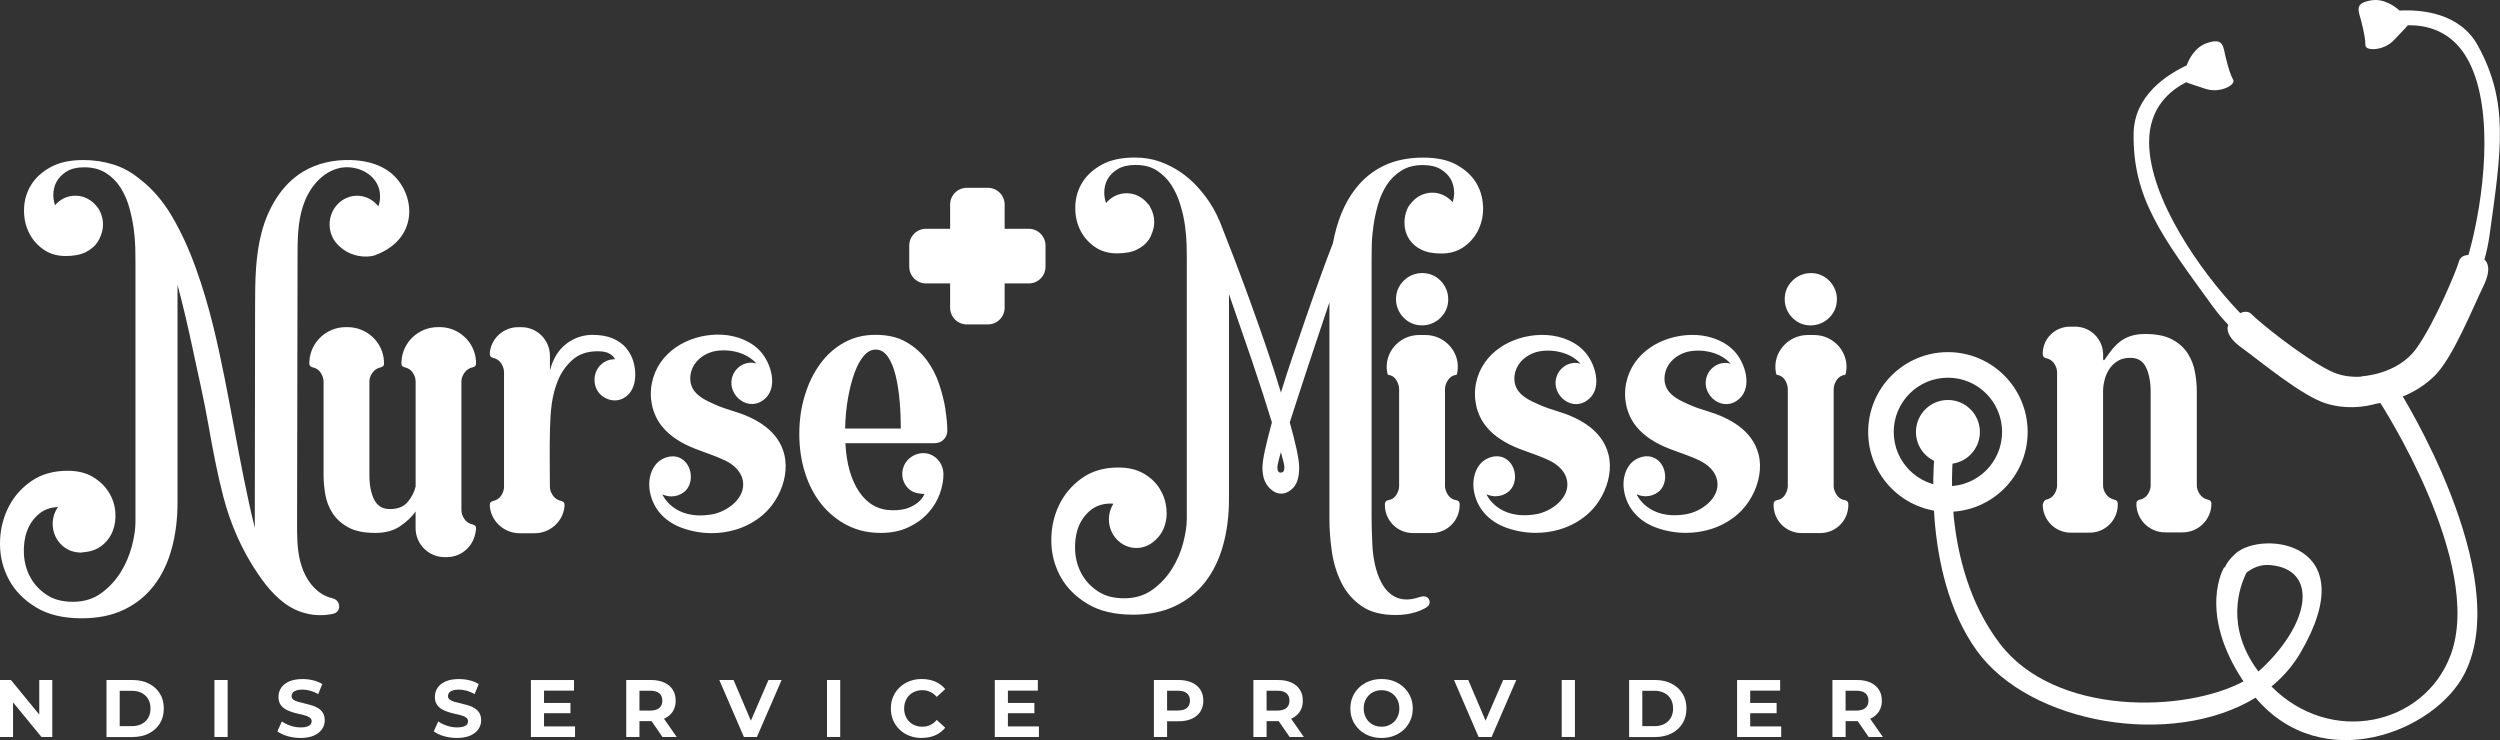
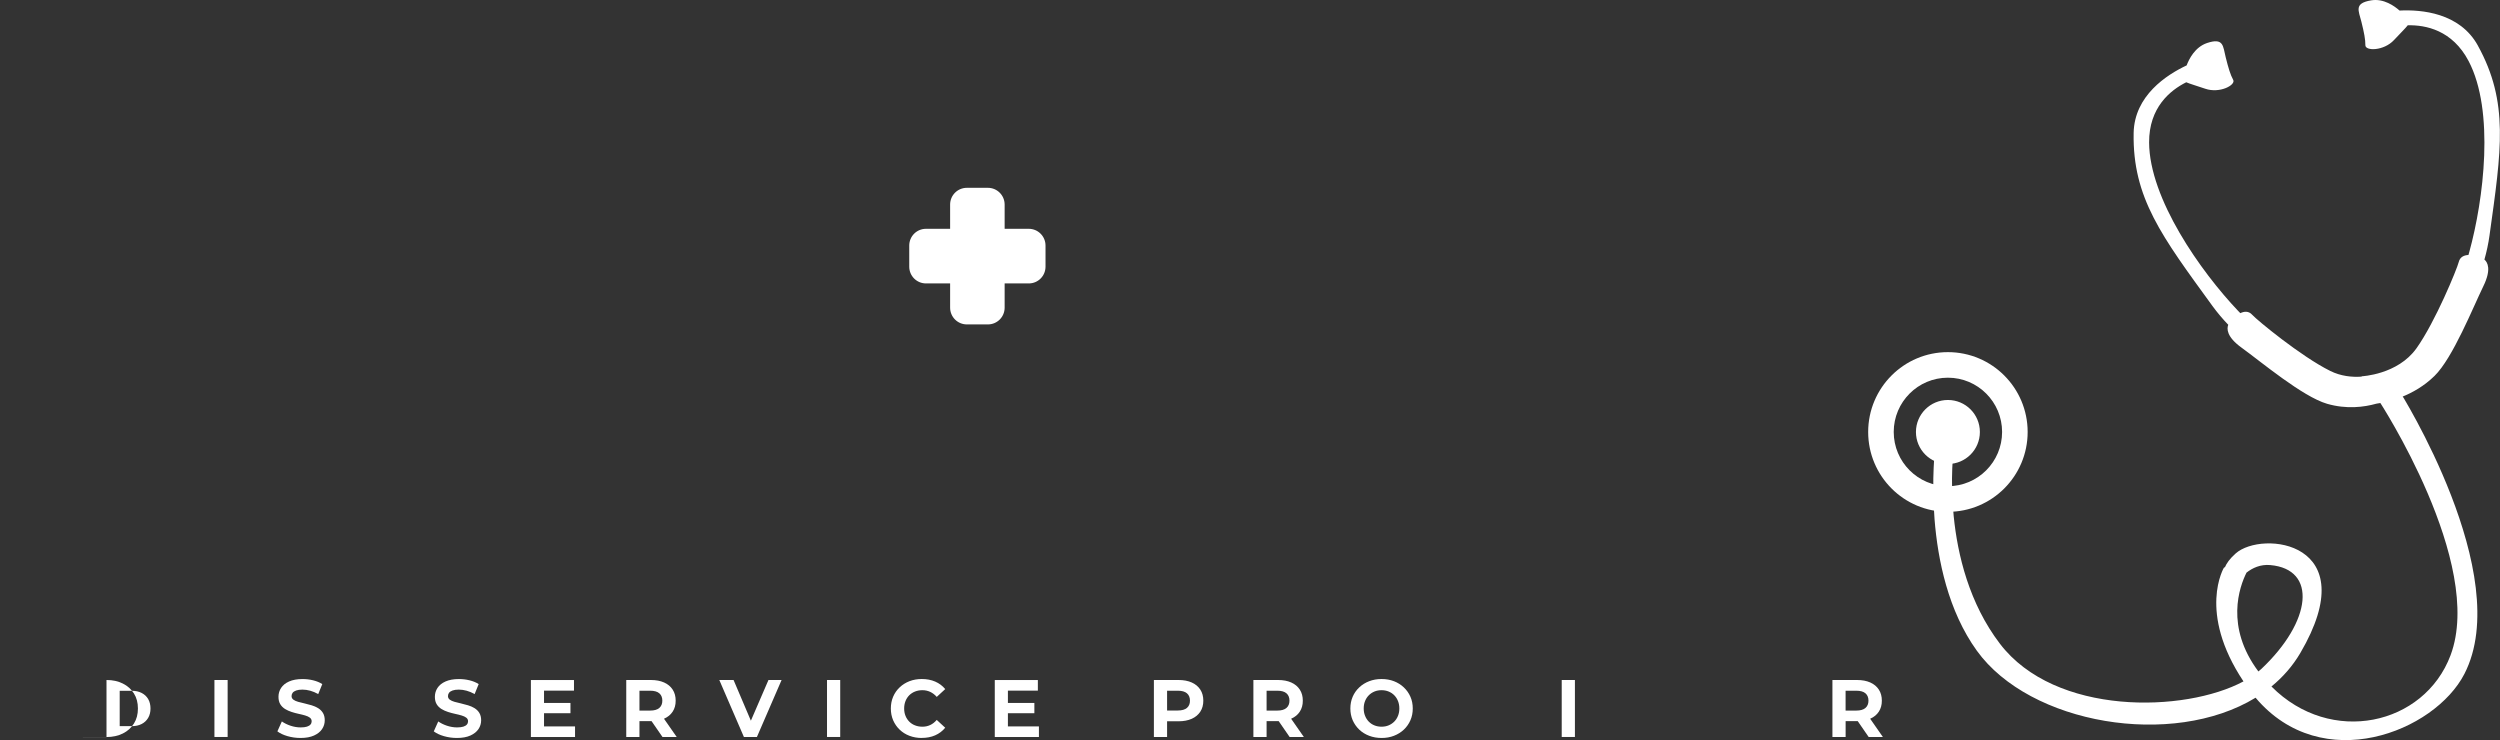
<svg xmlns="http://www.w3.org/2000/svg" id="Group_1" viewBox="0 0 681.91 201.87">
  <rect x="0" y="0" width="681.91" height="201.87" fill="#333333" stroke="none" />
  <defs>
    <style>      .cls-1 {        fill: #fff;      }    </style>
  </defs>
  <g id="Nurse">
-     <path class="cls-1" d="M90.75,163.2c-1.06-.23-2.09-.65-3.01-1.23-3.04-1.91-4.94-5.28-5.83-8.77-.89-3.49-.89-7.14-.88-10.74.04-24.1.09-48.2.13-72.3,0-4.71.03-9.51,1.49-13.98,1.45-4.47,4.61-8.66,9.07-10.11,4.46-1.45,10.12.67,11.58,5.14.48,1.49.49,3.13.05,4.63-.04.14-.1.28-.16.42-1.38-1.74-3.44-2.87-5.77-2.87-4.15,0-7.52,3.51-7.52,7.84,0,2.43,1.08,4.57,2.75,6.01,2.28,2.18,5.69,3.13,8.83,2.6.24-.04.48-.11.71-.19,12.95-4.69,11.07-18.19,3.38-23.25h0c-2.93-1.92-6.5-2.66-9.99-2.75-4.49-.11-9.06.85-12.91,3.17-5.86,3.53-9.56,9.93-11.31,16.56-1.75,6.64-1.77,13.59-1.78,20.46-.03,20.05-.05,40.1-.08,60.15-4.45-18.07-6.85-36.56-11.24-54.63-1.39-5.71-3.01-11.14-4.86-16.28-1.85-5.14-4-9.81-6.44-13.99-2.45-4.18-5.35-7.57-8.72-10.16-2.32-1.93-4.78-3.29-7.39-4.08-2.61-.8-5.3-1.2-8.08-1.2-3.64,0-6.63.65-8.97,1.94-2.35,1.3-4.11,2.9-5.3,4.83-1.19,1.93-1.83,4.03-1.93,6.32-.1,2.29.28,4.4,1.14,6.32.86,1.93,2.16,3.53,3.92,4.83,1.75,1.3,3.85,1.94,6.29,1.94,2.25,0,4.06-.35,5.45-1.05,1.39-.7,2.44-1.58,3.17-2.64.4-.59.7-1.2.93-1.82.4-.95.62-2,.62-3.11,0-1.65-.49-3.17-1.32-4.43,0-.02-.02-.04-.03-.05-.13-.2-.27-.36-.41-.5-1.38-1.73-3.43-2.85-5.76-2.85s-4.18,1.01-5.56,2.6c-.28-.87-.47-1.78-.47-2.78,0-1.33.3-2.54.89-3.63.59-1.1,1.5-2.02,2.73-2.79,1.22-.76,2.83-1.15,4.81-1.15,2.31,0,4.28.52,5.9,1.54,1.62,1.03,2.94,2.34,3.96,3.93,1.03,1.59,1.82,3.37,2.38,5.33.56,1.96.97,3.89,1.24,5.78.26,1.89.41,3.65.45,5.28.03,1.63.05,2.9.05,3.84v71.01c0,1.92-.33,4.15-.99,6.67-.66,2.52-1.69,4.9-3.07,7.12-1.39,2.22-3.16,4.12-5.3,5.68-2.15,1.56-4.71,2.34-7.68,2.34s-5.32-.65-7.24-1.94c-1.92-1.29-3.39-2.89-4.41-4.78-1.03-1.89-1.6-3.97-1.73-6.22-.13-2.26.13-4.33.79-6.22.66-1.89,1.75-3.49,3.27-4.78,1.42-1.21,3.18-1.83,5.23-1.91-.9,1.29-1.45,2.87-1.45,4.59,0,4.23,3.22,7.65,7.23,7.81,0,0,0,0-.01.01.03,0,.06,0,.09,0,.07,0,.13.02.2.02.26,0,.5-.05.75-.08,1.9-.14,3.52-.65,4.81-1.58,1.52-1.09,2.61-2.47,3.27-4.13.66-1.66.91-3.45.74-5.38-.17-1.93-.78-3.72-1.83-5.38-1.06-1.66-2.51-3.04-4.36-4.13-1.85-1.1-4.13-1.64-6.84-1.64-3.97,0-7.34,1-10.11,2.99-2.78,1.99-4.86,4.48-6.25,7.47C.65,141.85-.03,145.07,0,148.53c.03,3.45.86,6.67,2.48,9.66,1.62,2.99,4.06,5.48,7.34,7.47,3.27,1.99,7.42,2.99,12.44,2.99,4.43,0,8.28-.78,11.54-2.34,3.26-1.56,5.98-3.74,8.14-6.53,2.16-2.79,3.79-6.12,4.86-10.01,1.08-3.88,1.62-8.12,1.62-12.7v-59.36c1.46,5.44,2.85,11.3,4.17,17.58,1.44,6.82,3.03,13.58,4.23,20.44,1.16,6.62,2.4,13.24,4.09,19.74,1.94,7.46,5.06,14.59,9.39,20.97,2.69,3.96,5.92,7.82,10.26,9.85,3.18,1.49,6.85,1.89,10.27,1.14.03,0,.06-.01.09-.02,2.25-.52,2.06-3.71-.2-4.2h0ZM119.93,89.23h-.49c-5.23,0-9.63,4.06-9.93,9.3-.01.18-.01.31-.01.46v.22c0,.51.29.83.86.97,1,.22,1.76.72,2.26,1.52.5.8.75,1.59.75,2.38v28.61c-.36,1.52-1.08,2.92-2.16,4.22-1.08,1.3-2.69,1.95-4.85,1.95-2.01,0-3.45-.87-4.31-2.6-.86-1.73-1.29-3.93-1.29-6.6v-25.58c0-.79.27-1.59.81-2.38.54-.79,1.31-1.3,2.32-1.52.58-.14.86-.47.86-.97v-.22c0-.16,0-.28-.01-.46-.3-5.24-4.7-9.3-9.93-9.3h-.49c-5.23,0-9.63,4.06-9.93,9.3-.01.18-.01.31-.01.46v.22c0,.51.29.83.86.97,1.01.22,1.76.72,2.26,1.52.5.8.76,1.59.76,2.38v25.58c0,1.66.16,3.41.48,5.25.32,1.84.99,3.54,1.99,5.09,1,1.55,2.43,2.83,4.26,3.84,1.83,1.01,4.29,1.52,7.38,1.52,2.73,0,4.99-.61,6.79-1.84,1.8-1.23,3.19-2.56,4.2-4v4.5c0,4.39,3.54,7.94,7.9,7.94h.63c3.81,0,7.05-2.73,7.77-6.49.12-.65.19-.89.19-1.19v-.22c0-.51-.29-.83-.86-.98-1.01-.22-1.78-.72-2.32-1.52-.54-.79-.81-1.59-.81-2.38v-35.11c0-.79.27-1.59.81-2.38h0c.54-.79,1.31-1.3,2.32-1.52.57-.14.86-.47.86-.97v-.22c0-.16,0-.28-.01-.46-.3-5.24-4.7-9.3-9.93-9.3h0ZM170.8,94.91c-.93-1.08-2.15-1.95-3.66-2.6-1.51-.65-3.38-.97-5.6-.97-3.97.01-7.69,2.09-9.76,5.43-.72,1.16-1.35,2.57-1.78,4.28v-3.99c0-4.32-3.49-7.82-7.79-7.82h-.87c-3.83,0-7.12,2.79-7.69,6.59-.04.27-.04.35-.04.59v.21c0,.51.29.83.86.98,1.01.22,1.76.72,2.26,1.52.5.8.75,1.59.75,2.38v31.25c0,.79-.25,1.59-.75,2.38-.5.8-1.26,1.3-2.26,1.52-.58.14-.86.47-.86.97v.22c0,.18,0,.27.02.42.45,4.12,4.01,7.18,8.13,7.18h4.06c4.12,0,7.68-3.06,8.14-7.18.02-.15.02-.24.02-.42v-.22c0-.51-.29-.83-.86-.97-1.01-.22-1.78-.72-2.32-1.52-.54-.79-.81-1.59-.81-2.38,0-5.31-.13-10.63.03-15.94.14-4.64.43-9.02,2.28-13.33.9-2.09,2.21-3.9,3.93-5.41,1.73-1.51,3.99-2.27,6.79-2.27,1.44,0,2.51.22,3.23.65.72.43,1.22.94,1.51,1.52-1.58,0-2.91.54-3.99,1.62-2.02,2.03-2.15,5.48-.3,7.67,1.37,1.61,3.89,2.44,5.92,1.65,4.08-1.59,4.44-6.63,3.38-10.3-.4-1.37-1.06-2.6-1.99-3.68h0ZM213.93,123.94c-1.66-6.64-7.94-10.03-13.99-11.83-1.73-.52-3.43-1.1-5.07-1.84-2.11-.95-4.81-2.14-5.98-4.4-.46-.89-.65-1.86-.62-2.84.02-.58.11-1.16.27-1.72.74-2.6,2.95-4.48,5.52-5.29,2.91-.91,8.79-.73,12.25,3.12-.58-.14-1.01-.22-1.29-.22-1.58,0-2.91.56-3.99,1.68-.45.46-.81,1.01-1.07,1.6-2.11,4.82,3.36,10.12,7.95,7.13,4.47-2.91,2.68-9.58-.09-13.02-2.54-3.15-6.68-4.73-10.63-5-.56-.04-1.11-.05-1.67-.04-8.02.16-15.97,4.81-17.69,13.11-.85,4.1.05,8.5,2.65,11.8,2.33,2.96,5.71,4.89,9.17,6.24,2.76,1.08,5.61,1.94,8.27,3.25,2.18,1.07,4.24,2.91,4.7,5.41.89,4.85-4.37,8.54-8.46,9.23-10.45,1.78-13.5-5.45-13.5-5.45.86.36,1.69.54,2.48.54,1.24,0,2.46-.42,3.43-1.18,2.19-1.71,2.38-5.17.96-7.44-.88-1.42-2.37-2.33-4.05-2.31-1.92.02-3.84,1.03-4.92,2.62-2.56,3.76-1.52,9.07,1.13,12.47,1.68,2.14,4.02,3.63,6.57,4.52,2.52.88,5.22,1.35,7.89,1.34,2.1,0,4.19-.29,6.21-.86,2.85-.8,5.54-2.23,7.79-4.17,1.63-1.42,2.98-3.16,4-5.07,1.83-3.42,2.73-7.55,1.77-11.37h0s0,0,0,0ZM257.89,111.64c-.36-2.2-.93-4.49-1.73-6.88-.79-2.38-1.92-4.56-3.39-6.55-1.47-1.98-3.34-3.63-5.6-4.93-2.26-1.3-5.05-1.95-8.35-1.95s-6.02.7-8.57,2.11-4.73,3.34-6.52,5.79c-1.8,2.46-3.2,5.32-4.2,8.61-1.01,3.28-1.51,6.8-1.51,10.56s.52,7.27,1.56,10.56c1.04,3.29,2.53,6.14,4.47,8.55,1.94,2.42,4.27,4.33,7,5.74,2.73,1.41,5.78,2.11,9.16,2.11,2.87,0,5.39-.51,7.54-1.52,2.16-1.01,3.95-2.31,5.39-3.9,1.44-1.59,2.49-3.32,3.18-5.2.68-1.88,1.02-3.68,1.02-5.41,0-2.35-1.46-4.61-3.69-5.42-2.79-1.01-6.04.52-7.14,3.27-.97,2.41-.18,5.16,1.94,6.62,1.05.72,2.47.87,3.71.94-.36.87-.93,1.62-1.73,2.27-.65.58-1.53,1.08-2.64,1.52-1.11.43-2.53.65-4.26.65-3.81,0-6.84-1.64-9.11-4.93-2.26-3.28-3.54-7.74-3.83-13.37h24.42c1.85,0,3.38-1.5,3.38-3.36h0c0-1.74-.18-3.69-.54-5.9h0ZM230.52,116.89c.07-3.03.34-5.85.81-8.44.47-2.6,1.06-4.87,1.78-6.82.72-1.95,1.56-3.48,2.53-4.6.97-1.12,2.03-1.68,3.18-1.68,1.36,0,2.49.67,3.39,2,.9,1.34,1.6,3.05,2.1,5.14.5,2.1.86,4.4,1.08,6.93.22,2.53.32,5.02.32,7.47h-15.19ZM404.49,56.05c-.1-2.29-.74-4.39-1.93-6.31h0c-1.19-1.92-2.96-3.53-5.31-4.82-2.35-1.29-5.34-1.93-8.98-1.93-4.17,0-7.79.74-10.86,2.23-3.08,1.49-5.67,3.63-7.79,6.41-2.91,3.77-4.93,8.68-6.05,14.7-1.13,2.91-2.3,6.06-3.52,9.44-1.22,3.38-2.45,6.84-3.67,10.38-1.22,3.54-2.45,7.1-3.67,10.68-1.22,3.58-2.33,6.99-3.32,10.23-1.19-3.98-2.53-8.13-4.02-12.47-1.49-4.34-2.99-8.59-4.51-12.77-1.52-4.17-2.99-8.11-4.41-11.82-1.42-3.71-2.66-6.89-3.72-9.54-.13-.33-.45-1.01-.94-2.04-.5-1.03-1.17-2.19-2.03-3.48-.86-1.29-1.93-2.65-3.23-4.07-1.29-1.42-2.78-2.72-4.46-3.88-1.69-1.16-3.57-2.12-5.65-2.88-2.08-.76-4.38-1.14-6.89-1.14-3.64,0-6.63.65-8.98,1.94-2.35,1.29-4.12,2.9-5.31,4.82-1.19,1.92-1.83,4.02-1.93,6.31-.1,2.28.28,4.39,1.14,6.31.86,1.92,2.17,3.53,3.92,4.82,1.75,1.29,3.85,1.94,6.3,1.94,2.25,0,4.07-.35,5.46-1.04,1.39-.69,2.45-1.57,3.17-2.63.44-.64.74-1.31.98-2,.35-.9.55-1.89.55-2.92,0-1.47-.41-2.83-1.09-4-.08-.15-.15-.33-.24-.46-.15-.22-.3-.39-.46-.54-1.38-1.7-3.42-2.81-5.73-2.81s-4.24,1.04-5.62,2.67c-.3-.89-.49-1.82-.49-2.84,0-1.33.3-2.53.89-3.63.59-1.09,1.52-2.02,2.78-2.78,1.25-.76,2.88-1.14,4.86-1.14,2.31,0,4.27.51,5.85,1.54,1.59,1.03,2.89,2.33,3.92,3.92,1.02,1.59,1.83,3.36,2.43,5.31.59,1.95,1.03,3.87,1.29,5.76.26,1.89.41,3.65.45,5.27.03,1.62.05,2.9.05,3.83v70.83c0,1.92-.33,4.14-.99,6.65-.66,2.52-1.69,4.88-3.08,7.1-1.39,2.22-3.16,4.11-5.31,5.66-2.15,1.55-4.71,2.33-7.69,2.33s-5.32-.65-7.24-1.94c-1.92-1.29-3.39-2.88-4.41-4.77-1.03-1.89-1.61-3.96-1.74-6.21-.13-2.25.13-4.32.79-6.21.66-1.89,1.75-3.48,3.27-4.77,1.52-1.29,3.4-1.94,5.65-1.94.26,0,.48.03.72.05-.77,1.22-1.22,2.68-1.22,4.25,0,4.32,3.37,7.82,7.52,7.82,1.86,0,3.54-.73,4.85-1.89.15-.13.32-.26.46-.39,0,0,.02-.02.03-.03.93-.91,1.65-1.95,2.13-3.15.66-1.66.89-3.44.69-5.37-.2-1.92-.81-3.71-1.84-5.36-1.03-1.66-2.48-3.03-4.36-4.12-1.88-1.09-4.18-1.64-6.89-1.64-3.97,0-7.33.99-10.07,2.98-2.74,1.99-4.81,4.47-6.2,7.45-1.39,2.98-2.07,6.19-2.03,9.64.03,3.44.86,6.66,2.48,9.64,1.62,2.98,4.07,5.46,7.34,7.45,3.27,1.99,7.42,2.98,12.45,2.98,4.36,0,8.18-.78,11.46-2.33,3.27-1.56,6-3.73,8.18-6.51,2.18-2.78,3.82-6.11,4.91-9.98,1.09-3.87,1.64-8.1,1.64-12.67v-55.93c.99,2.92,2.03,5.93,3.13,9.04,1.09,3.12,2.15,6.18,3.17,9.19,1.02,3.01,2,5.96,2.93,8.84.93,2.88,1.75,5.51,2.48,7.9-.79,2.91-1.42,5.43-1.89,7.55-.46,2.12-.69,3.71-.69,4.77,0,2.25.53,3.99,1.59,5.22,1.06,1.22,2.2,1.86,3.42,1.89,1.22.04,2.36-.51,3.42-1.64,1.06-1.13,1.59-2.95,1.59-5.46,0-1.13-.23-2.76-.69-4.92-.46-2.15-1.09-4.62-1.88-7.4.73-2.25,1.52-4.7,2.38-7.35.86-2.65,1.75-5.38,2.68-8.19.93-2.82,1.89-5.7,2.88-8.64.99-2.95,1.95-5.81,2.88-8.59v59.17c0,2.91.23,5.91.69,8.99.46,3.08,1.34,5.89,2.63,8.45,1.29,2.55,3.11,4.63,5.46,6.26,2.35,1.63,5.44,2.43,9.27,2.43,1.84,0,3.69-.22,5.45-.76.85-.26,1.67-.6,2.46-1.02.48-.26.97-.57,1.22-1.05.37-.71.06-1.7-.66-2.07-.8-.41-1.75-.05-2.6.21-1.75.54-3.69.66-5.4.01-1.87-.71-3.33-2.28-4.28-4.05-1.73-3.19-2.36-7.01-2.54-10.59-.13-2.75-.2-5.22-.2-7.4v-70.29c0-.93.02-2.2.05-3.83.03-1.62.18-3.38.45-5.26.26-1.89.68-3.83,1.24-5.81.56-1.99,1.36-3.78,2.38-5.36,1.03-1.59,2.35-2.9,3.97-3.92,1.62-1.03,3.59-1.54,5.9-1.54,1.98,0,3.6.38,4.86,1.14,1.25.76,2.18,1.69,2.78,2.78.59,1.09.89,2.3.89,3.63,0,.92-.16,1.77-.41,2.58-1.38-1.58-3.35-2.6-5.56-2.6-2.41,0-4.53,1.2-5.9,3.03-.15.14-.29.31-.43.52-.46.69-.81,1.57-1.04,2.63-.23,1.06-.27,2.19-.1,3.38.16,1.19.61,2.32,1.34,3.37.73,1.06,1.78,1.94,3.17,2.63,1.39.7,3.21,1.04,5.46,1.04,2.45,0,4.55-.65,6.3-1.94,1.75-1.29,3.06-2.89,3.92-4.82.86-1.92,1.24-4.02,1.14-6.31h0ZM349.38,128.91h0c-.64.03-.96-.43-.96-1.4,0-.26.08-.74.24-1.45.16-.71.4-1.61.72-2.71.32,1.1.56,1.98.72,2.66.16.68.24,1.18.24,1.5,0,.91-.32,1.37-.96,1.4h0ZM397.27,136.44h0c-1.01-.14-1.78-.63-2.32-1.46-.54-.83-.81-1.64-.81-2.43v-26.44c0-.79.27-1.6.81-2.43.54-.83,1.31-1.31,2.32-1.46.09-.02.17-.27.24-.67.96-5.32-3.29-10.17-8.69-10.17h-1.76c-5.4,0-9.65,4.85-8.69,10.17.07.4.15.65.24.67,1.01.14,1.76.63,2.26,1.46.5.83.76,1.64.76,2.43v26.44c0,.8-.25,1.6-.76,2.43-.5.83-1.26,1.31-2.26,1.46-.58.14-.86.5-.86,1.08v.24c0,4.22,3.42,7.64,7.63,7.64h5.13c4.21,0,7.63-3.42,7.63-7.64v-.24c0-.58-.29-.93-.86-1.08h0ZM395.02,81.59c0-1.89-.76-3.7-2.09-5.03-1.39-1.39-3.07-2.08-5.03-2.08-1.89,0-3.7.76-5.04,2.1-1.38,1.39-2.07,3.06-2.08,5.02,0,1.89.75,3.71,2.08,5.05,1.39,1.4,3.07,2.1,5.03,2.1h0c1.89,0,3.71-.75,5.05-2.09,1.4-1.4,2.09-3.09,2.09-5.06h0ZM438.73,123.95c-1.67-6.62-7.95-10-14-11.81-1.73-.51-3.43-1.1-5.07-1.83-2.11-.94-4.81-2.14-5.98-4.39-.46-.89-.65-1.85-.62-2.83.02-.58.11-1.16.27-1.72.74-2.6,2.95-4.47,5.52-5.28,2.91-.91,8.79-.73,12.26,3.11-.58-.14-1.01-.22-1.29-.22-1.58,0-2.91.56-3.99,1.67-.45.46-.81,1.01-1.07,1.6-2.11,4.81,3.36,10.1,7.95,7.11,4.47-2.9,2.68-9.56-.09-12.99-2.55-3.14-6.69-4.72-10.63-4.98-.56-.04-1.11-.05-1.67-.04-8.02.16-15.98,4.8-17.7,13.08-.85,4.09.05,8.48,2.65,11.77,2.33,2.95,5.72,4.88,9.17,6.22,2.76,1.07,5.62,1.93,8.28,3.24,2.18,1.07,4.25,2.9,4.71,5.39.89,4.84-4.37,8.52-8.47,9.21-10.46,1.78-13.51-5.44-13.51-5.44.86.36,1.69.54,2.48.54,1.24,0,2.46-.41,3.44-1.18,2.19-1.7,2.38-5.16.96-7.42-.88-1.41-2.37-2.32-4.06-2.31-1.92.02-3.84,1.03-4.92,2.61-2.56,3.75-1.52,9.05,1.14,12.44,1.68,2.14,4.02,3.62,6.57,4.51,2.52.88,5.23,1.34,7.9,1.33,2.1,0,4.2-.29,6.21-.86,2.86-.8,5.54-2.22,7.79-4.16,1.64-1.41,2.98-3.15,4-5.06,1.83-3.41,2.73-7.53,1.77-11.34h0s0,0,0,0ZM479.68,123.95c-1.67-6.62-7.95-10-14-11.81-1.73-.51-3.43-1.1-5.07-1.83-2.11-.94-4.81-2.14-5.98-4.39-.46-.89-.65-1.85-.62-2.83.02-.58.11-1.16.27-1.72.74-2.6,2.95-4.47,5.52-5.28,2.91-.91,8.79-.73,12.26,3.11-.58-.14-1.01-.22-1.29-.22-1.58,0-2.91.56-3.99,1.67-.45.46-.81,1.01-1.07,1.6-2.11,4.81,3.36,10.1,7.95,7.11,4.47-2.9,2.68-9.56-.09-12.99-2.55-3.14-6.69-4.72-10.63-4.98-.56-.04-1.11-.05-1.67-.04-8.02.16-15.98,4.8-17.7,13.08-.85,4.09.05,8.48,2.65,11.77,2.33,2.95,5.72,4.88,9.17,6.22,2.76,1.07,5.62,1.93,8.28,3.24,2.18,1.07,4.25,2.9,4.71,5.39.89,4.84-4.37,8.52-8.47,9.21-10.46,1.78-13.51-5.44-13.51-5.44.86.36,1.69.54,2.48.54,1.24,0,2.46-.41,3.44-1.18,2.19-1.7,2.38-5.16.96-7.42-.88-1.41-2.37-2.32-4.06-2.31-1.92.02-3.84,1.03-4.92,2.61-2.56,3.75-1.52,9.05,1.14,12.44,1.68,2.14,4.02,3.62,6.57,4.51,2.52.88,5.23,1.34,7.9,1.33,2.1,0,4.2-.29,6.21-.86,2.86-.8,5.54-2.22,7.79-4.16,1.64-1.41,2.98-3.15,4-5.06,1.83-3.41,2.73-7.53,1.77-11.34h0s0,0,0,0ZM493.9,88.75h0c1.89,0,3.71-.75,5.05-2.09,1.4-1.4,2.09-3.09,2.09-5.06,0-1.89-.76-3.7-2.09-5.03-1.39-1.39-3.07-2.08-5.03-2.08-1.89,0-3.7.76-5.04,2.1-1.38,1.39-2.07,3.06-2.08,5.02,0,1.89.75,3.71,2.08,5.05,1.39,1.4,3.07,2.1,5.03,2.1h0ZM503.29,136.44h0c-1.01-.14-1.78-.63-2.32-1.46-.54-.83-.81-1.64-.81-2.43v-26.44c0-.79.27-1.6.81-2.43.54-.83,1.31-1.31,2.32-1.46.09-.02.17-.27.24-.67.96-5.32-3.29-10.17-8.69-10.17h-1.76c-5.4,0-9.65,4.85-8.69,10.17.07.4.15.65.24.67,1.01.14,1.76.63,2.26,1.46.5.83.76,1.64.76,2.43v26.44c0,.8-.25,1.6-.76,2.43-.5.83-1.26,1.31-2.26,1.46-.58.14-.86.5-.86,1.08v.24c0,4.22,3.41,7.64,7.63,7.64h5.13c4.21,0,7.63-3.42,7.63-7.64v-.24c0-.58-.29-.93-.86-1.08h0ZM602.35,136.32h0c-1.01-.22-1.79-.72-2.33-1.52-.54-.79-.81-1.59-.81-2.38v-25.62c0-1.66-.16-3.41-.49-5.25-.32-1.84-.97-3.53-1.95-5.09-.97-1.55-2.38-2.83-4.22-3.84-1.84-1.01-4.32-1.52-7.42-1.52-2.89,0-5.09.71-6.89,2.1-1.94,1.49-3.17,3.56-4.21,4.95-.13.17-.37.08-.37-.13v-1.27c0-4.23-3.43-7.65-7.66-7.65h-1.4c-4.03,0-7.37,3.23-7.41,7.26v.24c0,.58.29.94.87,1.08,1.01.22,1.77.72,2.28,1.52.5.8.76,1.59.76,2.38v30.83c0,.8-.25,1.59-.76,2.38-.51.79-1.26,1.3-2.28,1.52-.58.14-.87,1.3-.87,1.3v.03c0,4.23,3.43,7.65,7.65,7.65h5.16c4.24,0,7.67-3.44,7.65-7.68v-.22c0-.58-.29-.94-.87-1.08-1.01-.22-1.79-.72-2.33-1.51-.54-.79-.81-1.59-.81-2.38v-25.62c0-.94.12-1.95.38-3.03.25-1.08.67-2.07,1.24-2.98.58-.9,1.33-1.66,2.27-2.27.94-.61,2.13-.92,3.57-.92,2.02,0,3.45.88,4.28,2.65.83,1.77,1.24,3.95,1.24,6.55v25.62c0,.8-.26,1.59-.76,2.38-.51.79-1.26,1.3-2.27,1.51-.58.14-.87.51-.87,1.08,0,4.3,3.52,7.82,7.83,7.82h4.81c4.3,0,7.83-3.52,7.83-7.82,0-.58-.29-.94-.87-1.08h0Z" />
-   </g>
+     </g>
  <g id="Ellipse_677">
    <path class="cls-1" d="M531.32,96.05c-12.01,0-21.75,9.75-21.75,21.78s9.74,21.78,21.75,21.78,21.75-9.75,21.75-21.78-9.74-21.78-21.75-21.78ZM531.32,132.62c-8.16,0-14.78-6.63-14.78-14.8s6.62-14.8,14.78-14.8,14.78,6.63,14.78,14.8-6.62,14.8-14.78,14.8ZM531.32,109.1c-4.82,0-8.72,3.91-8.72,8.73s3.9,8.73,8.72,8.73,8.72-3.91,8.72-8.73-3.9-8.73-8.72-8.73Z" />
  </g>
  <g id="Rectangle_676">
    <path class="cls-1" d="M280.62,62.41h-6.59v-6.61c0-2.52-2.04-4.57-4.56-4.57h-5.75c-2.52,0-4.56,2.04-4.56,4.57v6.61h-6.59c-2.52,0-4.56,2.04-4.56,4.57v5.76c0,2.52,2.04,4.57,4.56,4.57h6.59v6.61c0,2.52,2.04,4.57,4.56,4.57h5.75c2.52,0,4.56-2.04,4.56-4.57v-6.61h6.59c2.52,0,4.56-2.04,4.56-4.57v-5.76c0-2.52-2.04-4.57-4.56-4.57h0Z" />
  </g>
  <g id="Shape_677">
    <path class="cls-1" d="M675.87,12.42c-4.95-8.96-15.41-9.84-21.36-9.54-1.35-1.2-4.33-3.37-7.77-2.78-4.71.8-3.4,2.77-2.64,5.82.76,3.05,1.1,4.84,1.09,6.43-.01,1.59,5,1.6,7.82-1.44,1.83-1.97,3.07-3.15,3.74-4.01,4.89-.12,12.17,1.31,16.6,9.76,7.14,13.59,4.12,37.76.19,52.05-.08.3-.16.56-.24.84-1.1.05-2.29.46-2.65,1.94-.43,1.78-6.37,16.28-11.52,23.51-5.15,7.23-14.97,7.64-14.97,7.64l.03.09c-2.67.19-5.69-.11-8.6-1.56-7.96-3.95-20.04-13.92-21.25-15.29-1.01-1.14-2.26-.94-3.26-.46-.2-.21-.39-.41-.61-.63-10.2-10.74-24.21-30.61-24.27-45.94-.04-9.53,5.75-14.22,10.13-16.41,1,.44,2.65.9,5.2,1.77,3.93,1.35,8.36-1.02,7.61-2.42-.76-1.39-1.29-3.14-2.05-6.18-.76-3.04-.52-5.39-5.07-3.88-3.33,1.11-4.95,4.42-5.58,6.11-5.42,2.54-14.28,8.24-14.46,18.46-.31,17.69,7.71,28.19,21.49,47.15,1.35,1.85,2.8,3.56,4.32,5.14-.41,1.03-.53,3.25,3.65,6.26,5.17,3.73,16.6,13.34,23.3,15.29,5.31,1.54,10.09.92,13.46-.03,3.13-.44,10.17-2,15.86-7.58,4.98-4.87,10.52-18.75,13.32-24.48,2.26-4.62,1.12-6.53.28-7.25.6-2.12,1.08-4.31,1.39-6.58,3.24-23.26,5.36-36.32-3.2-51.82h0Z" />
  </g>
  <g id="Shape_678">
    <path class="cls-1" d="M654.55,106.78l-5.67,2.52s28.99,44.26,19.54,69.44c-7.18,19.11-32.65,24.82-48.85,8.51,3.12-2.55,5.79-5.59,7.88-9.14,17.84-30.45-10.51-33.53-17.65-27.14-1.6,1.43-2.49,2.69-2.94,3.79h-.21s-7.37,12.11,5.29,31.1c-16.01,8.59-51.39,9.44-66.43-10.27-16.81-22.02-12.61-53.02-12.61-53.02l-5.04-.63s-4.29,33.86,11.35,55.55c14.46,20.07,53.33,26.68,76.03,12.82,18.13,21.49,48.84,9.32,56.97-6.51,13.87-27.01-17.65-77.01-17.65-77.01h0ZM616.73,182.53c-.22.21-.48.41-.72.62-9.15-12.22-5.15-23.16-3.24-26.96,1.63-1.28,3.8-2.3,6.48-2.06,12.82,1.13,11.41,15.33-2.52,28.41h0Z" />
  </g>
  <g>
-     <path class="cls-1" d="M0,201.02v-15.54h2.98l9.17,11.19h-1.44v-11.19h3.55v15.54h-2.95l-9.19-11.19h1.44v11.19H0Z" />
-     <path class="cls-1" d="M29.05,201.02v-15.54h7.06c1.69,0,3.18.32,4.46.97,1.29.64,2.29,1.54,3.02,2.7.73,1.15,1.09,2.52,1.09,4.11s-.36,2.94-1.09,4.1c-.73,1.16-1.73,2.07-3.02,2.71-1.29.64-2.78.97-4.46.97h-7.06ZM32.65,198.07h3.29c1.04,0,1.94-.2,2.7-.59.76-.39,1.35-.95,1.78-1.68s.63-1.58.63-2.55-.21-1.85-.63-2.57c-.42-.72-1.01-1.27-1.78-1.67-.76-.39-1.66-.59-2.7-.59h-3.29v9.64Z" />
+     <path class="cls-1" d="M29.05,201.02v-15.54c1.69,0,3.18.32,4.46.97,1.29.64,2.29,1.54,3.02,2.7.73,1.15,1.09,2.52,1.09,4.11s-.36,2.94-1.09,4.1c-.73,1.16-1.73,2.07-3.02,2.71-1.29.64-2.78.97-4.46.97h-7.06ZM32.65,198.07h3.29c1.04,0,1.94-.2,2.7-.59.76-.39,1.35-.95,1.78-1.68s.63-1.58.63-2.55-.21-1.85-.63-2.57c-.42-.72-1.01-1.27-1.78-1.67-.76-.39-1.66-.59-2.7-.59h-3.29v9.64Z" />
    <path class="cls-1" d="M58.49,201.02v-15.54h3.6v15.54h-3.6Z" />
    <path class="cls-1" d="M81.99,201.29c-1.24,0-2.44-.17-3.58-.5s-2.06-.77-2.75-1.3l1.22-2.71c.67.47,1.45.86,2.37,1.17.91.3,1.83.46,2.76.46.71,0,1.28-.07,1.72-.21.44-.14.76-.34.97-.59.21-.25.31-.54.31-.87,0-.41-.16-.74-.49-.99s-.75-.44-1.29-.6c-.53-.16-1.12-.3-1.77-.44-.64-.14-1.29-.31-1.93-.52s-1.23-.47-1.77-.8c-.53-.33-.97-.75-1.3-1.29-.33-.53-.5-1.21-.5-2.04,0-.89.24-1.7.72-2.43.48-.73,1.21-1.32,2.18-1.75s2.19-.66,3.65-.66c.98,0,1.94.11,2.89.34.95.23,1.78.57,2.51,1.03l-1.11,2.73c-.73-.41-1.45-.72-2.18-.92-.73-.2-1.44-.3-2.13-.3s-1.27.08-1.71.24c-.44.16-.76.37-.96.63-.19.26-.29.56-.29.9,0,.4.16.72.49.97.33.24.76.44,1.29.59.53.15,1.12.3,1.77.44.64.15,1.29.32,1.93.51s1.23.45,1.77.78c.53.33.97.75,1.3,1.29s.5,1.21.5,2.02c0,.87-.24,1.67-.73,2.4-.49.73-1.22,1.31-2.19,1.75-.97.44-2.2.67-3.68.67Z" />
    <path class="cls-1" d="M124.65,201.29c-1.24,0-2.44-.17-3.58-.5s-2.06-.77-2.75-1.3l1.22-2.71c.67.47,1.45.86,2.37,1.17.91.3,1.83.46,2.76.46.71,0,1.28-.07,1.72-.21.44-.14.76-.34.97-.59.21-.25.31-.54.31-.87,0-.41-.16-.74-.49-.99s-.75-.44-1.29-.6c-.53-.16-1.12-.3-1.77-.44-.64-.14-1.29-.31-1.93-.52s-1.23-.47-1.77-.8c-.53-.33-.97-.75-1.3-1.29-.33-.53-.5-1.21-.5-2.04,0-.89.24-1.7.72-2.43.48-.73,1.21-1.32,2.18-1.75s2.19-.66,3.65-.66c.98,0,1.94.11,2.89.34.95.23,1.78.57,2.51,1.03l-1.11,2.73c-.73-.41-1.45-.72-2.18-.92-.73-.2-1.44-.3-2.13-.3s-1.27.08-1.71.24c-.44.16-.76.37-.96.63-.19.26-.29.56-.29.9,0,.4.16.72.49.97.33.24.76.44,1.29.59.53.15,1.12.3,1.77.44.64.15,1.29.32,1.93.51s1.23.45,1.77.78c.53.33.97.75,1.3,1.29s.5,1.21.5,2.02c0,.87-.24,1.67-.73,2.4-.49.73-1.22,1.31-2.19,1.75-.97.44-2.2.67-3.68.67Z" />
    <path class="cls-1" d="M148.39,198.14h8.46v2.89h-12.04v-15.54h11.75v2.89h-8.17v9.77ZM148.12,191.74h7.48v2.8h-7.48v-2.8Z" />
    <path class="cls-1" d="M170.82,201.02v-15.54h6.73c1.39,0,2.59.23,3.6.68,1.01.45,1.78,1.1,2.33,1.94.55.84.82,1.85.82,3.02s-.27,2.15-.82,2.99c-.55.84-1.33,1.48-2.33,1.92-1.01.44-2.21.67-3.6.67h-4.73l1.6-1.58v5.91h-3.6ZM174.42,195.51l-1.6-1.69h4.53c1.11,0,1.94-.24,2.49-.72.55-.48.82-1.14.82-1.99s-.27-1.52-.82-2c-.55-.47-1.38-.71-2.49-.71h-4.53l1.6-1.71v8.82ZM180.7,201.02l-3.89-5.64h3.84l3.93,5.64h-3.89Z" />
    <path class="cls-1" d="M202.91,201.02l-6.71-15.54h3.89l5.86,13.77h-2.29l5.95-13.77h3.58l-6.73,15.54h-3.55Z" />
    <path class="cls-1" d="M225.58,201.02v-15.54h3.6v15.54h-3.6Z" />
    <path class="cls-1" d="M251.41,201.29c-1.2,0-2.31-.2-3.34-.59-1.03-.39-1.92-.95-2.68-1.68-.76-.72-1.34-1.58-1.77-2.55-.42-.98-.63-2.05-.63-3.22s.21-2.24.63-3.22c.42-.98,1.01-1.83,1.78-2.55.76-.72,1.65-1.28,2.68-1.68,1.02-.39,2.14-.59,3.35-.59,1.35,0,2.56.23,3.65.7,1.09.47,2,1.15,2.74,2.05l-2.31,2.13c-.53-.61-1.13-1.06-1.78-1.37-.65-.3-1.36-.46-2.13-.46-.73,0-1.39.12-2,.36-.61.24-1.13.58-1.58,1.02-.44.44-.79.97-1.03,1.58-.24.61-.37,1.28-.37,2.02s.12,1.41.37,2.02c.24.61.59,1.13,1.03,1.58.44.44.97.79,1.58,1.02.61.24,1.27.36,2,.36.77,0,1.48-.15,2.13-.46.65-.3,1.24-.77,1.78-1.39l2.31,2.13c-.74.9-1.65,1.59-2.74,2.07s-2.31.71-3.68.71Z" />
    <path class="cls-1" d="M274.92,198.14h8.46v2.89h-12.04v-15.54h11.75v2.89h-8.17v9.77ZM274.66,191.74h7.48v2.8h-7.48v-2.8Z" />
    <path class="cls-1" d="M314.74,201.02v-15.54h6.73c1.39,0,2.59.23,3.6.68,1.01.45,1.78,1.1,2.33,1.94.55.84.82,1.85.82,3.02s-.27,2.15-.82,3c-.55.84-1.33,1.49-2.33,1.94-1.01.45-2.21.68-3.6.68h-4.73l1.6-1.62v5.91h-3.6ZM318.34,195.51l-1.6-1.71h4.53c1.11,0,1.94-.24,2.49-.71.55-.47.82-1.13.82-1.98s-.27-1.52-.82-2c-.55-.47-1.38-.71-2.49-.71h-4.53l1.6-1.71v8.82Z" />
    <path class="cls-1" d="M341.88,201.02v-15.54h6.73c1.39,0,2.59.23,3.6.68,1.01.45,1.78,1.1,2.33,1.94s.82,1.85.82,3.02-.27,2.15-.82,2.99c-.55.84-1.32,1.48-2.33,1.92-1.01.44-2.21.67-3.6.67h-4.73l1.6-1.58v5.91h-3.6ZM345.48,195.51l-1.6-1.69h4.53c1.11,0,1.94-.24,2.49-.72.55-.48.82-1.14.82-1.99s-.27-1.52-.82-2c-.55-.47-1.38-.71-2.49-.71h-4.53l1.6-1.71v8.82ZM351.76,201.02l-3.89-5.64h3.84l3.93,5.64h-3.89Z" />
    <path class="cls-1" d="M376.86,201.29c-1.23,0-2.37-.2-3.41-.6-1.04-.4-1.95-.96-2.71-1.69s-1.35-1.58-1.78-2.55c-.42-.98-.63-2.04-.63-3.2s.21-2.22.63-3.2c.42-.98,1.02-1.83,1.79-2.55.77-.73,1.67-1.29,2.71-1.69s2.16-.6,3.38-.6,2.36.2,3.39.6,1.92.96,2.69,1.69,1.36,1.57,1.79,2.54c.43.97.64,2.04.64,3.21s-.21,2.22-.64,3.21c-.43.98-1.03,1.84-1.79,2.55-.76.72-1.66,1.28-2.69,1.68s-2.15.6-3.36.6ZM376.83,198.22c.7,0,1.34-.12,1.92-.36.58-.24,1.1-.58,1.54-1.02s.79-.97,1.03-1.58c.25-.61.37-1.28.37-2.02s-.12-1.41-.37-2.02c-.24-.61-.58-1.13-1.02-1.58s-.95-.78-1.54-1.02c-.59-.24-1.24-.36-1.93-.36s-1.34.12-1.92.36c-.58.24-1.1.58-1.54,1.02s-.79.97-1.03,1.58c-.25.61-.37,1.28-.37,2.02s.12,1.4.37,2.01c.24.61.58,1.14,1.02,1.59.44.44.95.79,1.54,1.02.59.24,1.24.36,1.93.36Z" />
-     <path class="cls-1" d="M403.31,201.02l-6.71-15.54h3.89l5.86,13.77h-2.29l5.95-13.77h3.58l-6.73,15.54h-3.55Z" />
    <path class="cls-1" d="M425.98,201.02v-15.54h3.6v15.54h-3.6Z" />
-     <path class="cls-1" d="M444.37,201.02v-15.54h7.06c1.69,0,3.18.32,4.46.97,1.29.64,2.29,1.54,3.02,2.7.73,1.15,1.09,2.52,1.09,4.11s-.36,2.94-1.09,4.1c-.73,1.16-1.73,2.07-3.02,2.71-1.29.64-2.78.97-4.46.97h-7.06ZM447.96,198.07h3.29c1.04,0,1.94-.2,2.7-.59s1.35-.95,1.78-1.68.63-1.58.63-2.55-.21-1.85-.63-2.57c-.42-.72-1.01-1.27-1.78-1.67s-1.66-.59-2.7-.59h-3.29v9.64Z" />
-     <path class="cls-1" d="M477.39,198.14h8.46v2.89h-12.04v-15.54h11.75v2.89h-8.17v9.77ZM477.12,191.74h7.48v2.8h-7.48v-2.8Z" />
    <path class="cls-1" d="M499.82,201.02v-15.54h6.73c1.39,0,2.59.23,3.6.68,1.01.45,1.78,1.1,2.33,1.94s.82,1.85.82,3.02-.27,2.15-.82,2.99c-.55.84-1.32,1.48-2.33,1.92-1.01.44-2.21.67-3.6.67h-4.73l1.6-1.58v5.91h-3.6ZM503.41,195.51l-1.6-1.69h4.53c1.11,0,1.94-.24,2.49-.72.55-.48.82-1.14.82-1.99s-.27-1.52-.82-2c-.55-.47-1.38-.71-2.49-.71h-4.53l1.6-1.71v8.82ZM509.7,201.02l-3.89-5.64h3.84l3.93,5.64h-3.89Z" />
  </g>
</svg>